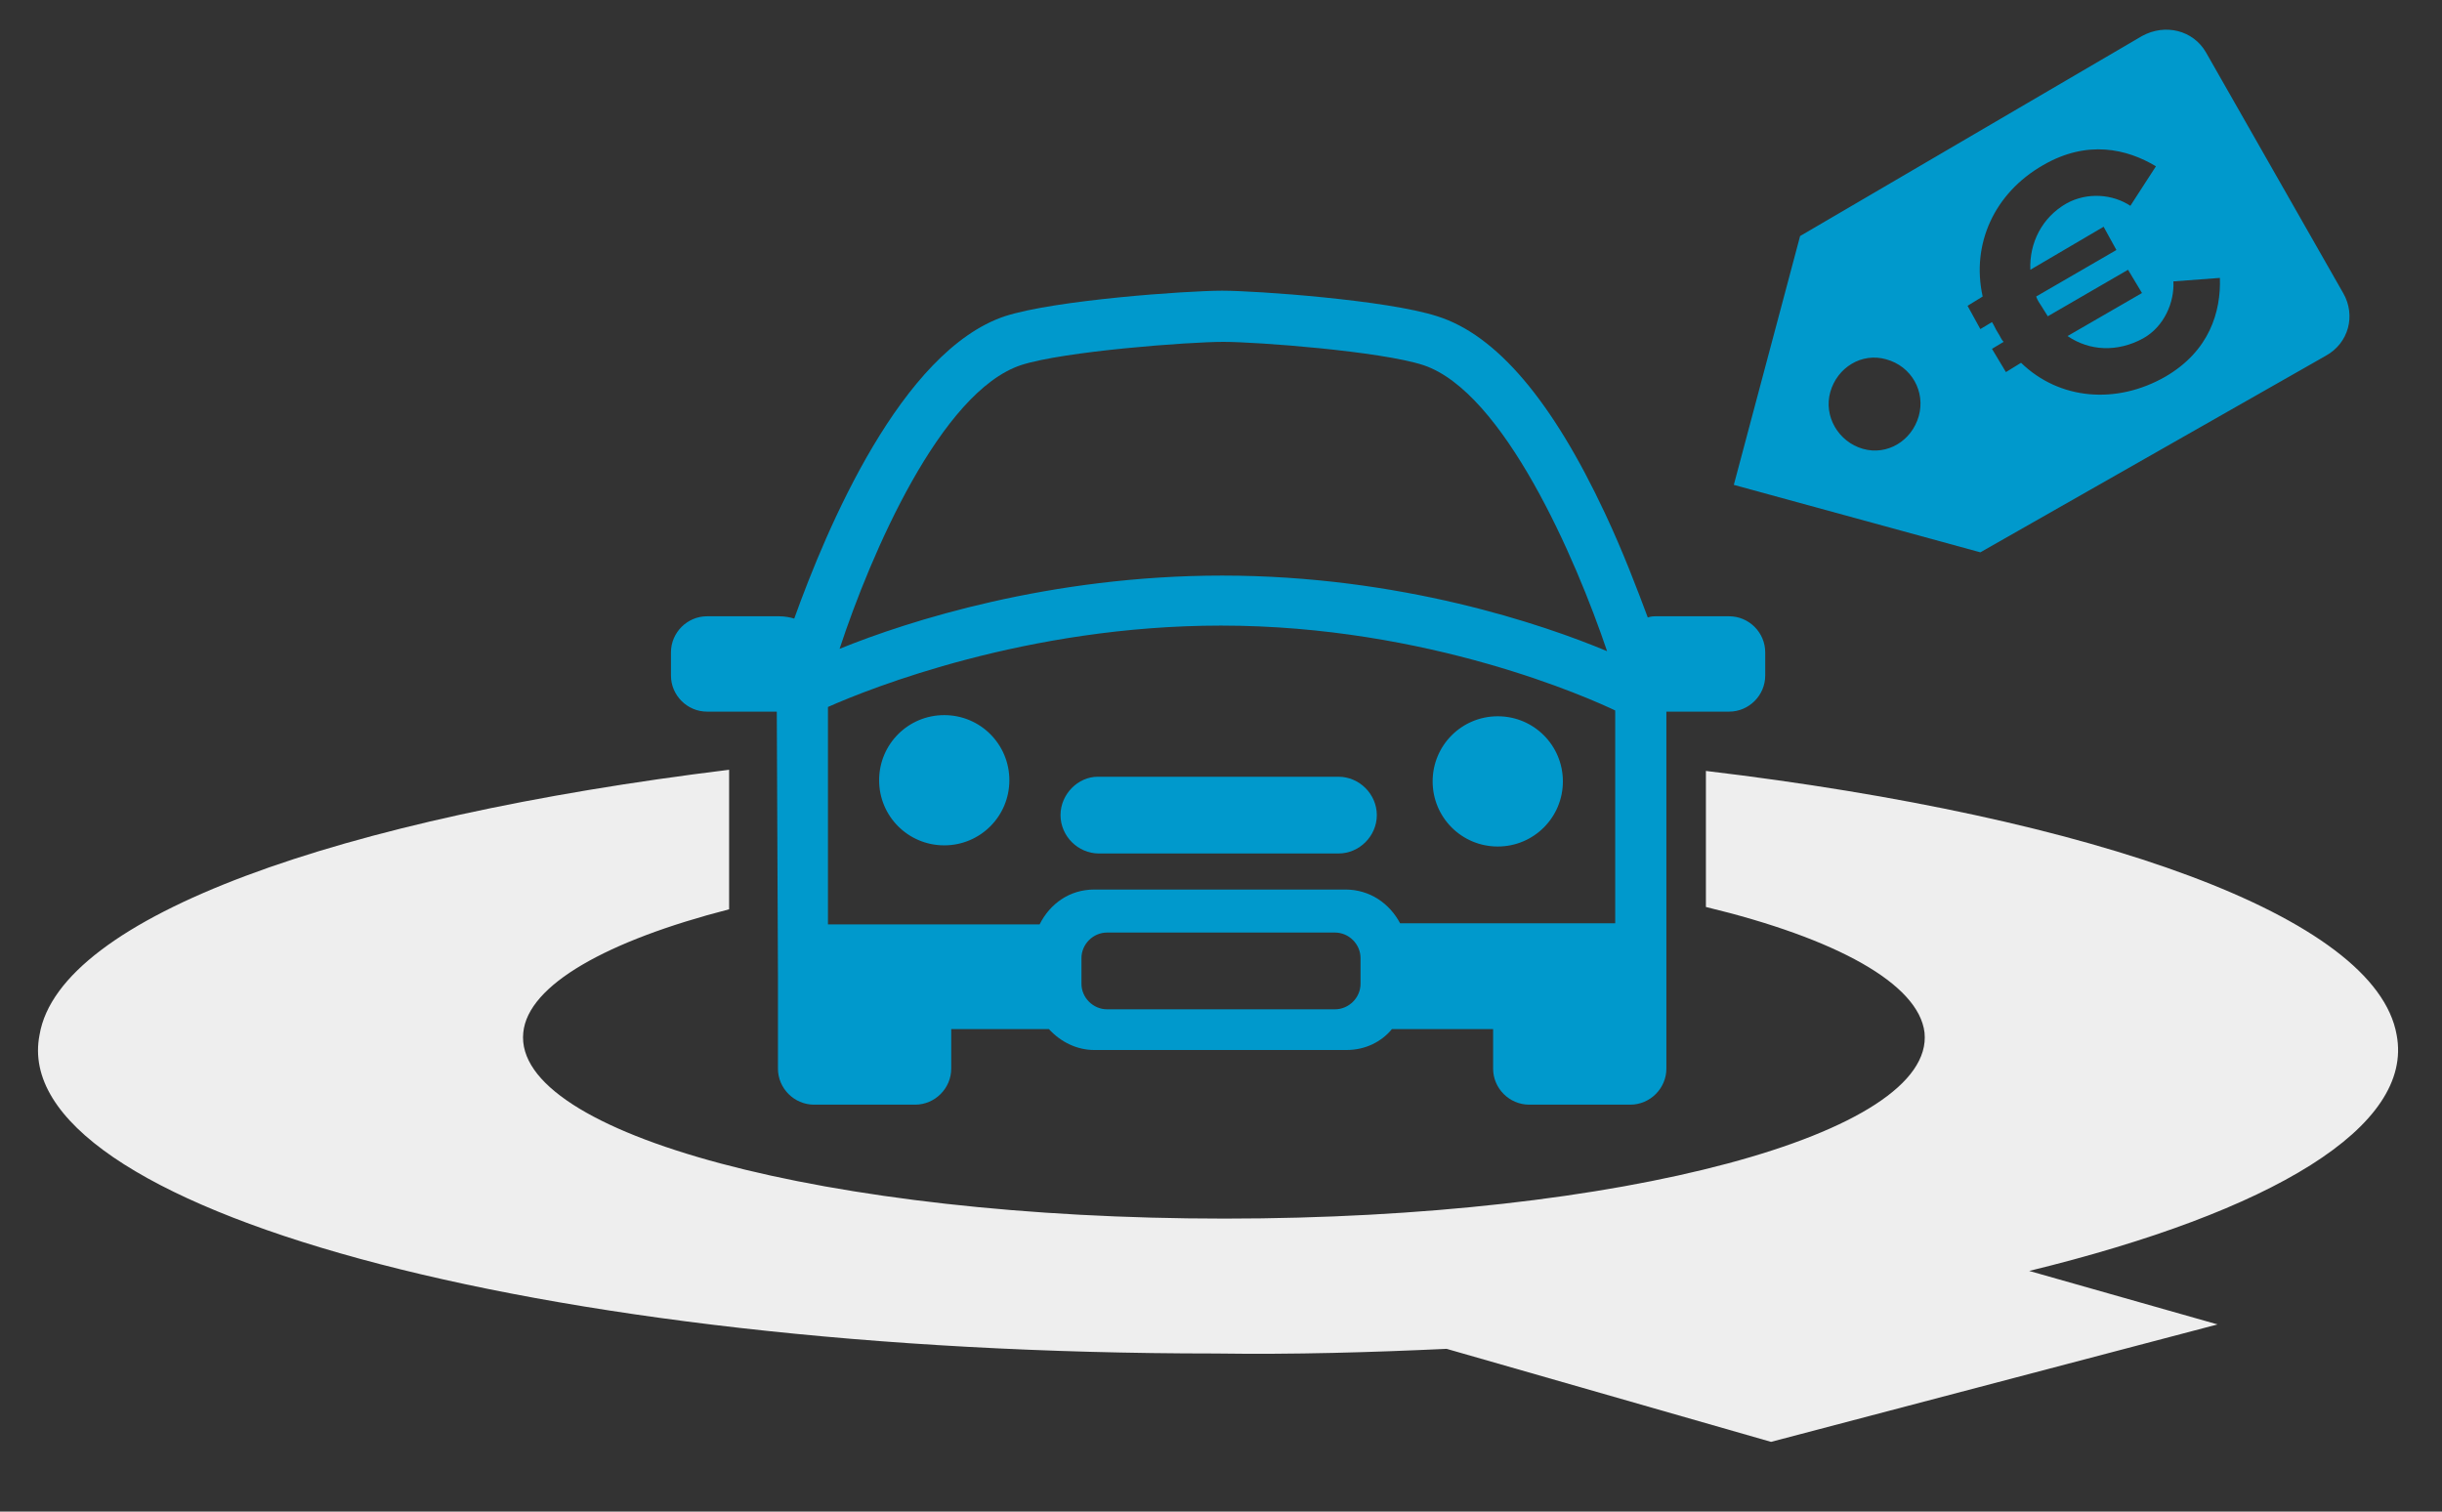
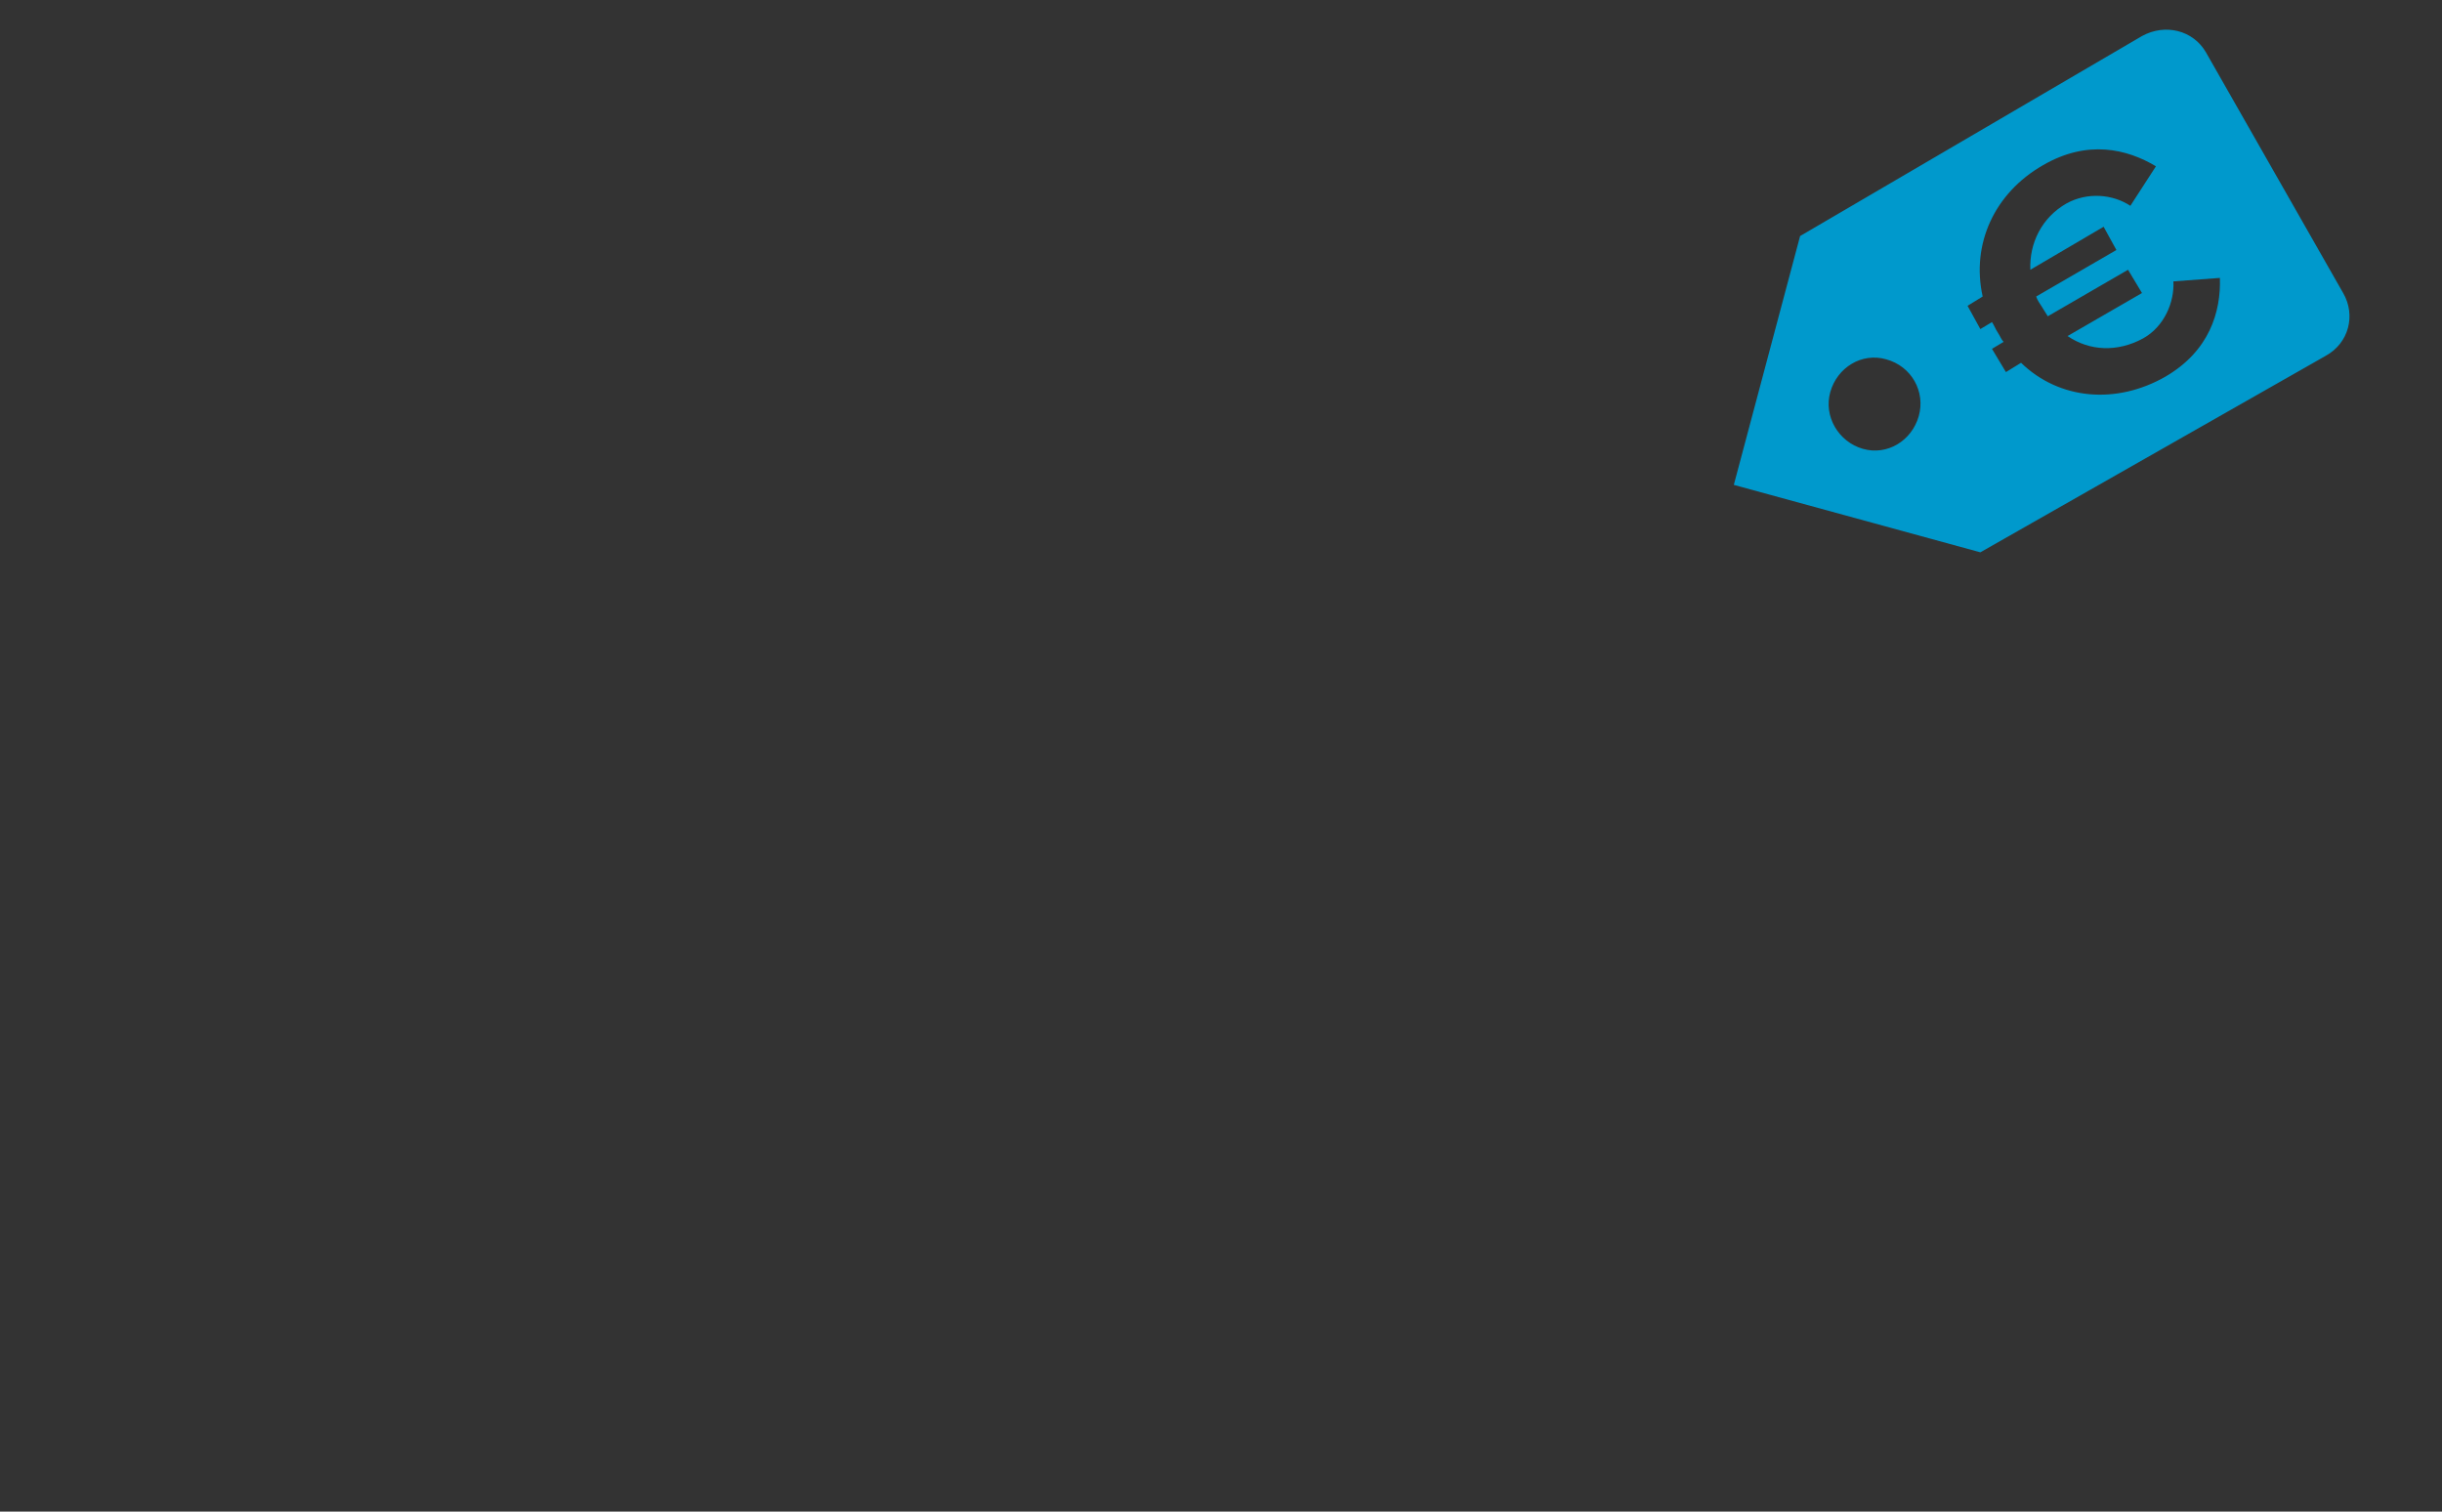
<svg xmlns="http://www.w3.org/2000/svg" version="1.1" x="0px" y="0px" width="210px" height="130px" viewBox="0 0 210 130" style="enable-background:new 0 0 210 130;" xml:space="preserve">
  <rect x="0" y="0" width="210" height="130" fill="#333333" stroke="none" />
  <style type="text/css">

	.st0{fill-rule:evenodd;clip-rule:evenodd;fill:#EEEEEE;}
	.st1{display:inline;}
	.st2{fill:#0099CC;}
	.st3{display:none;}
	.st4{display:inline;fill-rule:evenodd;clip-rule:evenodd;fill:#0099CC;}
	.st5{fill-rule:evenodd;clip-rule:evenodd;fill:#0099CC;}

</style>
  <g id="Q">
-     <path class="st0" d="M206.1,89c-1.8-10.2-25.9-18.7-59.4-22.7v11.7c11.2,2.7,18.3,6.6,18.8,10.8c0.9,8.7-26,16-60.2,16   c-34.2,0-61.2-7.3-60.3-16c0.4-4.1,7.2-7.9,17.7-10.6v-12C29.3,70.3,5.1,78.8,3.4,89c-2.9,14.8,42.6,27.4,101.1,27.4   c6.8,0.1,13.5-0.1,19.9-0.4l27.9,8l38.4-10.1l-16.2-4.6C195.4,104.2,207.6,96.9,206.1,89z" />
-   </g>
+     </g>
  <g id="auto">
    <g>
-       <path class="st5" d="M81.2,61.5c-3.1,0-5.6,2.5-5.6,5.6c0,3.1,2.5,5.6,5.6,5.6c3.1,0,5.6-2.5,5.6-5.6C86.8,64,84.3,61.5,81.2,61.5    z M128.8,72.8c3.1,0,5.6-2.5,5.6-5.6c0-3.1-2.5-5.6-5.6-5.6s-5.6,2.5-5.6,5.6C123.2,70.3,125.7,72.8,128.8,72.8z M148.7,53h-6.2    c-0.3,0-0.5,0-0.8,0.1c-0.9-2.4-2.1-5.6-3.7-9c-4.5-9.6-9.3-15.3-14.4-16.9c-4.3-1.4-15.6-2.2-18.5-2.2c-3,0-14.4,0.8-18.7,2.2    c-8.9,3-15.3,18.2-18.1,26C68,53.1,67.5,53,67,53h-6.2c-1.7,0-3.1,1.4-3.1,3.1v2c0,1.7,1.4,3.1,3.1,3.1h6l0.1,22.7h0v8    c0,1.7,1.4,3.1,3.1,3.1h8.7c1.7,0,3.1-1.4,3.1-3.1v-3.4h8.4c1,1.1,2.4,1.8,3.9,1.8h21.7c1.6,0,3-0.7,3.9-1.8h8.7v3.4    c0,1.7,1.4,3.1,3.1,3.1h8.7c1.7,0,3.1-1.4,3.1-3.1V61.2h5.4c1.7,0,3.1-1.4,3.1-3.1v-2C151.8,54.4,150.4,53,148.7,53z M87.8,31.4    c3.7-1.2,14.5-2,17.4-2c2.9,0,13.5,0.8,17.2,2c6.9,2.3,13.1,16.6,15.8,24.6c-5.5-2.3-17.8-6.5-33.1-6.5c-14.8,0-27,3.9-32.9,6.3    C74.9,47.6,80.9,33.7,87.8,31.4z M117,84.6c0,1.2-1,2.2-2.2,2.2H95.2c-1.2,0-2.2-1-2.2-2.2v-2.2c0-1.2,1-2.2,2.2-2.2h19.6    c1.2,0,2.2,1,2.2,2.2V84.6z M138.9,79.4h-18.5c-0.9-1.7-2.6-2.9-4.7-2.9H94.1c-2.1,0-3.8,1.2-4.7,3l-18.2,0l0-18.7    c3.6-1.6,17.1-7,33.8-7c17.9,0,31.8,6.3,33.9,7.3V79.4z M91.2,70.1c0,1.8,1.5,3.3,3.3,3.3h20.6c1.8,0,3.3-1.5,3.3-3.3    s-1.5-3.3-3.3-3.3H94.4C92.7,66.8,91.2,68.3,91.2,70.1z" />
-     </g>
+       </g>
  </g>
  <g id="icona-vendere">
    <g>
      <path class="st2" d="M201.5,25.2L189.7,4.5c-1.1-1.9-3.5-2.5-5.5-1.4l-29.4,17.2l-5.7,21.4l21.2,5.8L200,30.6    C202,29.5,202.6,27.1,201.5,25.2z M165,35.8c-0.6,2.1-2.7,3.4-4.8,2.8s-3.4-2.8-2.8-4.9c0.6-2.1,2.7-3.4,4.8-2.8    C164.4,31.5,165.6,33.7,165,35.8z M186.2,32.4c-4.2,2.4-9.1,2-12.4-1.2l-1.3,0.8l-1.2-2l1-0.6c-0.2-0.2-0.3-0.5-0.5-0.8    c-0.2-0.3-0.3-0.6-0.5-0.9l-1,0.6l-1.1-2l1.3-0.8c-1-4.5,1-8.9,5.2-11.3c3.8-2.2,7.2-1.4,9.7,0.1l-2.2,3.4c-1.5-1-3.7-1.2-5.5-0.2    c-2.1,1.2-3.2,3.4-3.1,5.7l6.3-3.7l1.1,2l-6.9,4c0.1,0.3,0.3,0.6,0.5,0.9c0.2,0.3,0.3,0.5,0.5,0.8l6.9-4l1.2,2l-6.4,3.7    c1.9,1.3,4.3,1.4,6.5,0.2c1.8-1,2.7-3.1,2.6-4.9l4-0.3C191,26.8,190,30.2,186.2,32.4z" />
    </g>
  </g>
  <g id="icona-comprare" class="st3">
    <g class="st1">
-       <path class="st5" d="M182.6,22.3l8,2.7c1.3,0,2.7-1.4,2.7-2.7v-9.5c0-1.4-1.3-2.7-2.7-2.7l-8,2.7c-0.8,0.3-1.3,0.6-1.3,1.4v6.8    C181.2,21.7,181.8,22,182.6,22.3z M187.9,14.1c0-0.8,0.6-1.4,1.3-1.4s1.3,0.6,1.3,1.4v6.8c0,0.8-0.6,1.4-1.3,1.4s-1.3-0.6-1.3-1.4    V14.1z M193.5,32.2c0,0-1.3-1.9-2.8,0.2c-0.6,0.7-4.6,4.6-4.6,4.6s-7.6,0-9.5,0s-2.1-2-2.1-2s8.7,0,9.8,0c4-1.2,1.9-5,0-5h-11.8    c-1.5,0-5.6-4.3-11.2-1.6c-0.8,0.4-14.6,8.9-14.6,8.9s7.6,8,8.2,8.6c7.5-5.7,14.3-1,17.9-1c1.4,0,15.2,0,15.2,0s8.1-9.2,7.4-8.6    C198.2,31.9,193.5,32.2,193.5,32.2z M162.7,19h1.2l1.3-0.3l1.3,0.8l0.6-0.9h0.7l1.3,0.9l0.4-0.3h0.9l1.3,0.3h8v-4.1h-8l-1.3,0.3    h-0.9l-0.4-0.3l-1.3,0.9h-0.7l-0.6-0.9l-1.3,1l-1.3-0.5h-1.2c-1.5,0.3-1.5,1.3-1.5,1.6C161.2,17.6,161.2,18.5,162.7,19z" />
-     </g>
+       </g>
  </g>
  <g id="icona-assicurare" class="st3">
-     <path class="st4" d="M189.6,44.5h-30.1c-1.1,0-2-0.8-2-1.9V26.2c0-1,0.9-1.9,2-1.9h3.3v-5.5c0-6.3,5.3-11.3,11.8-11.3   s11.8,5.1,11.8,11.3v5.5h3.3c1.1,0,2,0.8,2,1.9v16.4C191.6,43.6,190.7,44.5,189.6,44.5z M172.6,35.1v3.7c0,1,0.9,1.9,2,1.9   s2-0.8,2-1.9v-3.7c1.2-0.7,2-1.9,2-3.3c0-2.1-1.8-3.8-3.9-3.8s-3.9,1.7-3.9,3.8C170.6,33.3,171.4,34.5,172.6,35.1z M182.4,18.8   c0-4.2-3.5-7.6-7.8-7.6s-7.8,3.4-7.8,7.6v5.5h15.7V18.8z" />
-   </g>
+     </g>
</svg>